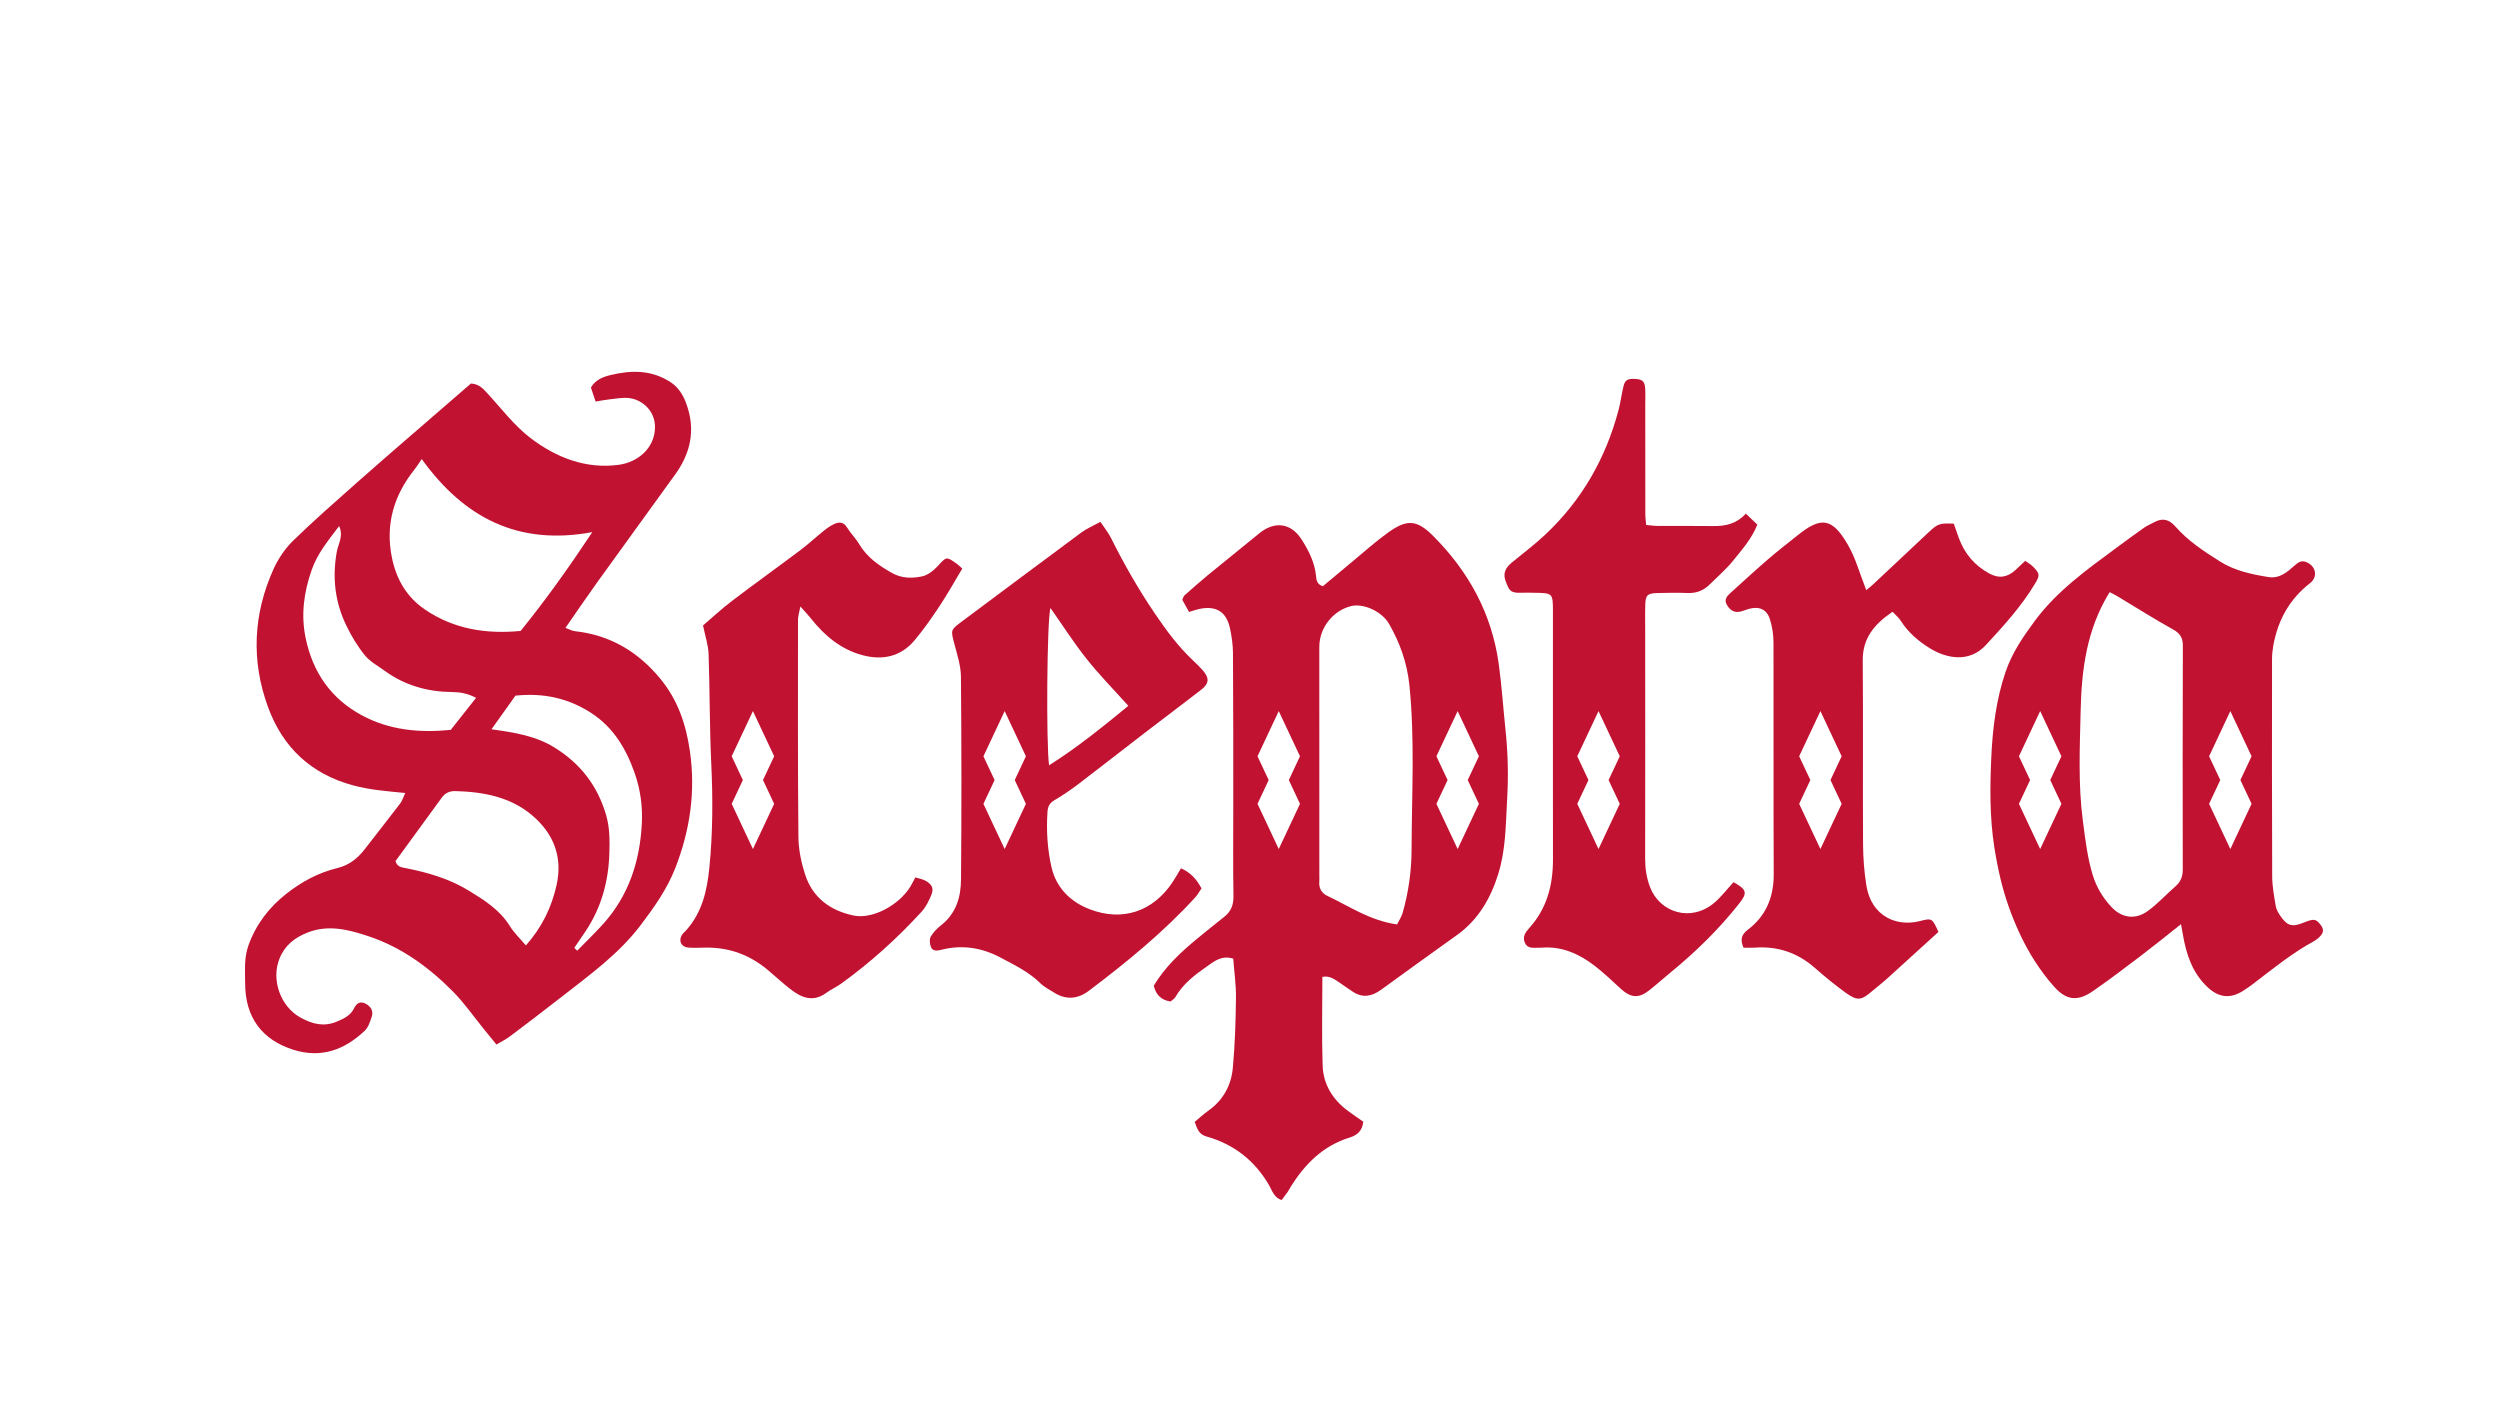
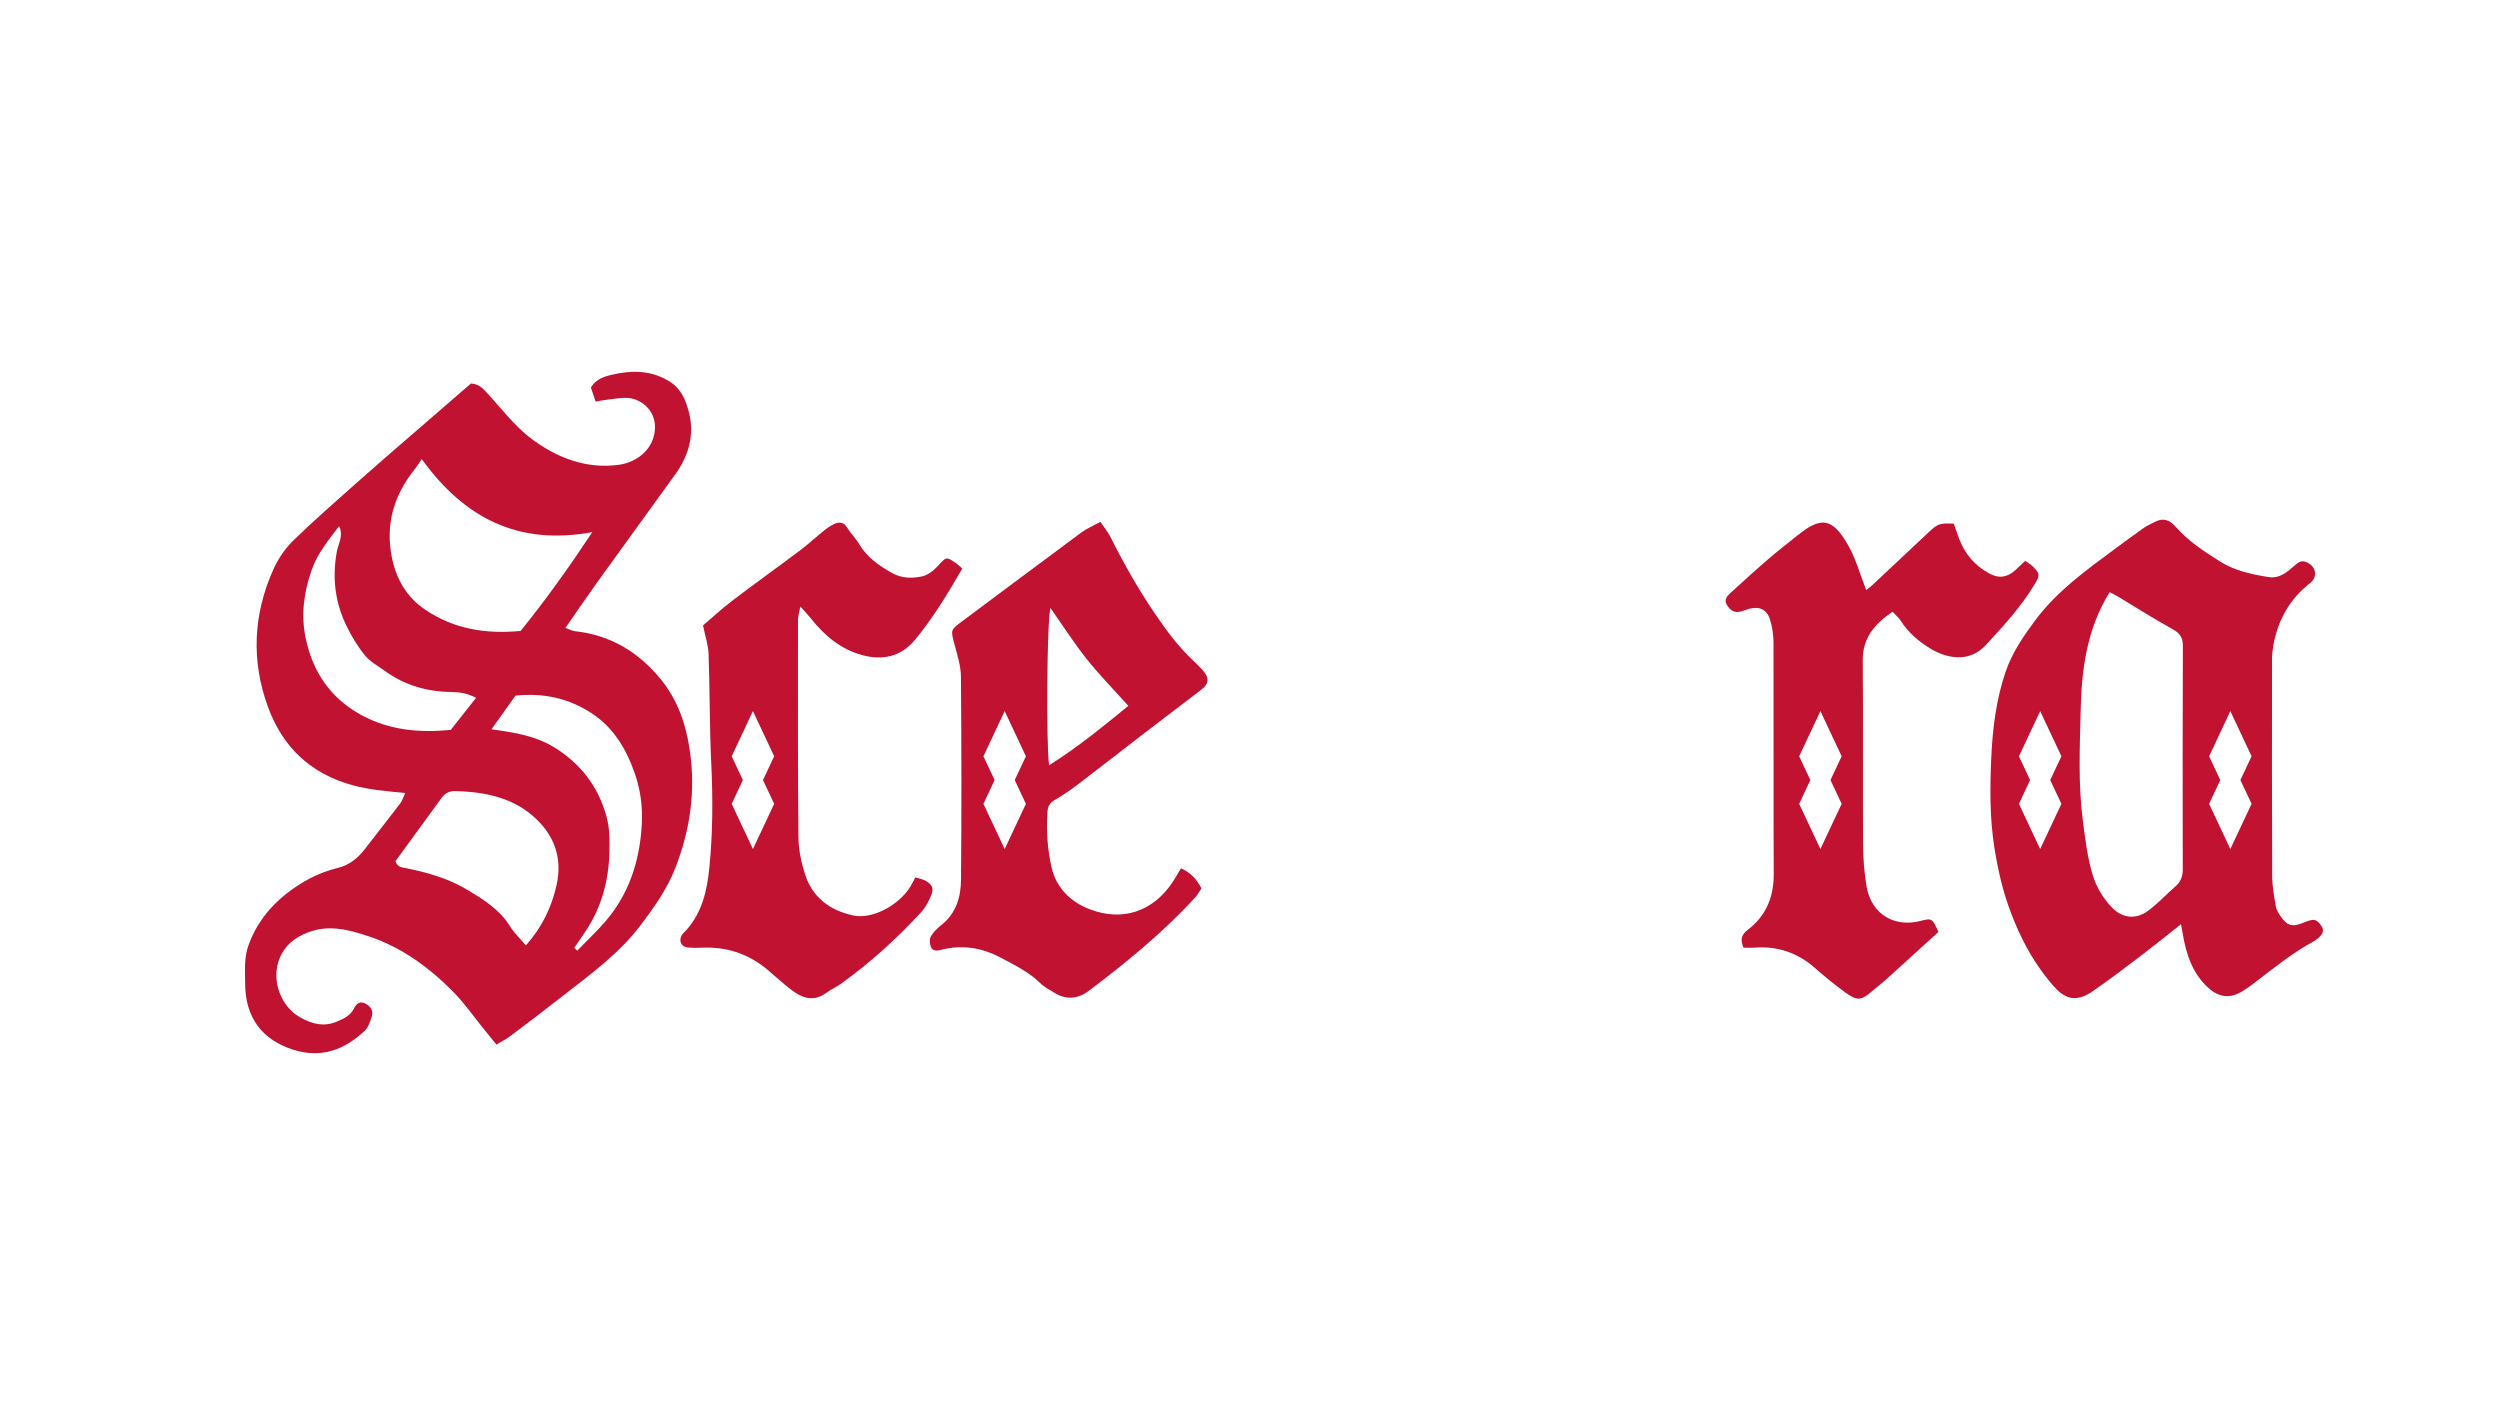
<svg xmlns="http://www.w3.org/2000/svg" version="1.1" id="Слой_1" x="0px" y="0px" viewBox="0 0 1920 1080" style="enable-background:new 0 0 1920 1080;" xml:space="preserve">
  <style type="text/css"> .st0{fill:none;} .st1{fill:#C21232;} </style>
  <g>
-     <path class="st0" d="M408.91,626.36c-16.72-14.32-37.61-18.25-59.19-18.81c-4.53-0.12-7.86,1.49-10.46,5.06 c-11.9,16.34-23.82,32.67-35.51,48.7c1.33,4.55,4.54,4.75,7.83,5.4c16.81,3.34,33.2,8.03,47.98,17.01 c12.17,7.39,24.22,14.9,32.05,27.56c3.14,5.07,7.64,9.31,12.27,14.81c12.49-14.15,19.69-29.21,23.53-46.22 C432.36,657.99,425.01,640.15,408.91,626.36z" />
    <path class="st0" d="M1066.85,479.23c-5.62-9.85-20.01-16.11-29.32-13.73c-13.97,3.56-24.31,16.77-24.31,31.26 c-0.02,58.42,0.02,116.86,0.02,175.3c0,1.62,0.12,3.27-0.02,4.89c-0.49,5.13,1.79,9.01,6.14,11.07 c16.89,7.93,32.51,18.93,53.55,21.93c1.45-2.92,3.31-5.57,4.2-8.52c4.67-16.06,6.95-32.76,6.97-49.21 c0.12-41.96,2.6-83.98-1.67-125.97C1080.68,509.14,1075.15,493.79,1066.85,479.23z" />
-     <path class="st0" d="M866.56,542.09c-11.64-12.97-22.52-24.04-32.12-36.14c-9.7-12.2-18.12-25.41-27.7-39.02 c-2.73,9.77-3.36,104.11-1.06,120.81C827.34,574.11,846.67,558.37,866.56,542.09z" />
    <path class="st0" d="M453.79,547.4c-17.53-11.25-36.48-15.39-57.91-13.13c-5.79,8.12-11.88,16.65-18.43,25.83 c17.52,2.47,33.82,4.96,48.43,14.01c19.95,12.35,33.11,29.45,39.64,51.96c2.79,9.61,2.76,19.33,2.48,29.09 c-0.63,21.54-6.1,41.68-18.12,59.8c-2.9,4.36-5.87,8.66-8.81,13c0.74,0.73,1.48,1.46,2.21,2.19c6.71-6.89,13.69-13.54,20.09-20.7 c19.57-21.87,28.06-48.01,29.56-76.96c0.69-13.26-1.13-26.17-5.4-38.43C481.01,575.32,471.24,558.6,453.79,547.4z" />
    <path class="st0" d="M1668.94,483.46c-14.59-8.1-28.68-17.09-43.02-25.68c-1.67-1.01-3.44-1.82-5.72-3 c-17.85,28.85-21.56,59.99-22.27,91.32c-0.64,28.09-1.99,56.28,1.72,84.42c1.87,14.12,3.44,28.19,7.66,41.82 c2.82,9.11,7.69,17.16,14.12,24.09c8.23,8.84,18.74,10.17,28.46,2.95c7.49-5.55,13.87-12.55,20.92-18.71 c3.98-3.49,5.57-7.46,5.55-12.87c-0.12-57.29-0.1-114.57,0.07-171.88C1676.43,489.89,1674.42,486.48,1668.94,483.46z" />
    <path class="st0" d="M326.69,468.36c22.4,15.11,47.17,18.69,73.16,16.21c19.33-23.87,36.9-48.51,55.05-75.88 c-57.25,10.61-98.57-11.18-131.01-56.11c-2.18,3.17-3.62,5.6-5.37,7.77c-16.16,20.07-22.72,42.65-17.49,68.12 C304.43,444.97,312.34,458.68,326.69,468.36z" />
    <path class="st0" d="M346.2,560.53c6.18-7.82,12.63-15.98,19.45-24.61c-6.66-3.49-12.46-4.4-18.66-4.46 c-18.79-0.17-36.17-5.15-51.52-16.28c-5.24-3.8-11.27-7.05-15.25-11.93c-5.6-6.87-10.29-14.7-14.17-22.7 c-8.77-18.07-10.98-37-7.34-57.01c1.06-5.82,5.31-11.94,1.75-19.53c-8.39,11.11-16.63,21-21.03,33.58 c-6.02,17.2-8.43,34.51-4.65,52.57c5.5,26.27,19.4,46.38,43.11,59.17C299.07,560.77,321.99,562.95,346.2,560.53z" />
    <path class="st1" d="M529.83,576.76c-2.99-20.69-9.39-39.39-22.73-55.53c-17.05-20.63-38.42-33.51-65.37-36.45 c-2.51-0.27-4.9-1.68-7.44-2.59c8.51-12.24,16.25-23.67,24.3-34.88c19.95-27.74,40.08-55.35,60.06-83.07 c10.47-14.52,14.95-30.73,10.3-48.19c-2.25-8.45-5.69-17.09-13.82-22.44c-14.38-9.47-29.89-9.49-45.85-5.66 c-6.01,1.44-11.77,3.49-15.47,9.69c1.06,3.16,2.2,6.54,3.62,10.75c3.96-0.64,7.47-1.37,11.02-1.74c4.83-0.51,9.78-1.45,14.53-0.94 c10.13,1.1,20.07,9.68,20.06,22.2c-0.02,16.01-12.91,27.03-27.81,29.06c-25.2,3.43-47.94-5.54-67.44-20.28 c-12.84-9.7-22.86-23.18-33.95-35.13c-3.1-3.34-5.96-6.6-12.16-7.02c-15.37,13.31-31.37,27.13-47.34,40.98 c-13.22,11.47-26.5,22.88-39.57,34.52c-16.73,14.91-33.68,29.61-49.71,45.26c-6.26,6.11-11.48,13.97-15.09,21.97 c-15.57,34.56-17.12,70.3-4.13,105.77c11.28,30.8,32.86,51.4,65.44,60.15c12.93,3.47,25.99,4.47,39.94,5.82 c-1.49,3.15-2.28,5.96-3.92,8.12c-8.86,11.66-17.98,23.12-26.92,34.73c-5.58,7.25-12.08,12.6-21.43,14.86 c-14.41,3.47-27.29,10.44-38.99,19.64c-13.45,10.58-23.35,23.54-29.17,39.77c-3.44,9.6-2.53,19.35-2.52,29.09 c0.03,25.93,12.76,43.37,37.21,51.04c21.23,6.66,39.18,0,54.64-14.65c2.74-2.59,4.09-6.93,5.37-10.71 c1.43-4.21-0.53-7.91-4.68-10.08c-4.25-2.22-7.02-0.24-8.89,3.56c-2.75,5.59-7.81,7.91-13.2,10.19c-10.02,4.24-18.9,1.91-27.96-3.1 c-15.37-8.48-22.66-29.01-16.11-45.3c4.17-10.36,11.94-16.25,21.82-20.08c15.92-6.18,31.39-2.12,46.49,2.91 c25.27,8.41,46.36,23.76,64.87,42.45c8.83,8.91,16.07,19.4,24.02,29.18c3.01,3.7,6.02,7.4,9.41,11.57 c3.98-2.37,7.27-3.95,10.13-6.1c12.99-9.78,25.95-19.6,38.75-29.62c22.1-17.31,45.04-33.6,62.24-56.44 c10.33-13.71,20.08-27.49,26.37-43.68C529.99,637.34,534.32,607.85,529.83,576.76z M318.52,360.34c1.75-2.18,3.19-4.6,5.37-7.77 c32.44,44.93,73.76,66.72,131.01,56.11c-18.15,27.37-35.73,52-55.05,75.88c-25.99,2.48-50.76-1.1-73.16-16.21 c-14.35-9.68-22.26-23.39-25.66-39.89C295.8,402.99,302.36,380.41,318.52,360.34z M277.87,549.34 c-23.71-12.79-37.61-32.9-43.11-59.17c-3.78-18.07-1.36-35.37,4.65-52.57c4.4-12.58,12.64-22.47,21.03-33.58 c3.57,7.59-0.69,13.7-1.75,19.53c-3.64,20.01-1.42,38.94,7.34,57.01c3.88,8,8.58,15.83,14.17,22.7 c3.98,4.88,10.01,8.13,15.25,11.93c15.35,11.13,32.73,16.11,51.52,16.28c6.2,0.06,12,0.97,18.66,4.46 c-6.82,8.63-13.27,16.79-19.45,24.61C321.99,562.95,299.07,560.77,277.87,549.34z M427.41,679.88 c-3.85,17.01-11.04,32.07-23.53,46.22c-4.63-5.5-9.13-9.74-12.27-14.81c-7.83-12.66-19.89-20.16-32.05-27.56 c-14.78-8.98-31.17-13.68-47.98-17.01c-3.29-0.65-6.5-0.85-7.83-5.4c11.69-16.03,23.61-32.36,35.51-48.7 c2.6-3.57,5.93-5.18,10.46-5.06c21.58,0.56,42.47,4.49,59.19,18.81C425.01,640.15,432.36,657.99,427.41,679.88z M492.93,632.48 c-1.5,28.95-9.99,55.09-29.56,76.96c-6.41,7.16-13.38,13.81-20.09,20.7c-0.74-0.73-1.48-1.46-2.21-2.19 c2.94-4.33,5.92-8.64,8.81-13c12.03-18.11,17.5-38.26,18.12-59.8c0.28-9.76,0.31-19.48-2.48-29.09 c-6.53-22.51-19.69-39.6-39.64-51.96c-14.61-9.05-30.91-11.55-48.43-14.01c6.55-9.18,12.64-17.72,18.43-25.83 c21.43-2.26,40.38,1.88,57.91,13.13c17.45,11.2,27.22,27.93,33.74,46.65C491.8,606.31,493.61,619.22,492.93,632.48z" />
-     <path class="st1" d="M1151.03,509.88c-5.38-38.75-23.08-70.87-50.26-98.17c-12.45-12.5-20.04-13.19-34.43-2.92 c-9.6,6.83-18.39,14.78-27.48,22.3c-7.78,6.41-15.47,12.92-22.91,19.13c-4.57-1.5-4.94-4.64-5.25-8.03 c-1.06-10.44-5.75-19.64-11.27-28.16c-8.2-12.65-20.85-13.9-32.41-4.35c-12.87,10.61-25.93,20.97-38.82,31.55 c-6.29,5.18-12.38,10.58-18.47,15.99c-0.81,0.71-1.08,2.06-1.74,3.41c1.55,2.82,3.12,5.6,5.18,9.33c3.36-0.98,5.65-1.82,8-2.31 c12.72-2.65,20.6,2.06,23.38,14.61c1.38,6.31,2.33,12.84,2.38,19.28c0.27,39.29,0.2,78.58,0.22,117.86 c0.02,22.91-0.25,45.82,0.15,68.73c0.12,6.83-1.84,11.84-7.05,15.96c-7.02,5.55-13.97,11.2-20.9,16.87 c-12.92,10.58-24.87,22.03-33.27,36.07c1.84,7.44,6.09,11.1,12.92,12.13c1.4-1.25,2.97-2.11,3.73-3.46 c5.87-10.24,15.1-17.14,24.41-23.65c5.33-3.76,11.1-8.62,19.99-5.79c0.76,10.12,2.21,20.18,2.09,30.23 c-0.22,17.9-0.76,35.88-2.41,53.7c-1.25,13.41-7.46,24.85-18.93,32.9c-3.59,2.55-6.83,5.6-10.36,8.52 c1.99,5.21,3.04,9.53,9.01,11.2c20.9,5.92,36.93,18.24,47.98,37.2c2.43,4.17,3.9,9.97,9.85,11.59c1.69-2.31,3.19-4.22,4.57-6.21 c0.91-1.35,1.65-2.82,2.5-4.2c10.88-17.38,24.83-31.26,44.86-37.47c6.26-1.94,9.85-5.13,10.73-12.25c-3.73-2.6-7.73-5.3-11.61-8.18 c-11.84-8.69-19.15-20.43-19.62-34.99c-0.76-22.66-0.2-45.35-0.2-68.07c5.55-1.11,9.5,1.94,13.55,4.69 c3.36,2.26,6.65,4.67,10.07,6.88c7.59,4.86,14.59,3.34,21.53-1.72c19.37-14.14,38.87-28.12,58.37-42.09 c16.3-11.71,25.68-28.04,31.55-46.8c5.92-18.86,5.72-38.55,6.85-57.93c1.06-17.8,0.56-35.75-1.38-53.73 C1154.39,543,1153.31,526.4,1151.03,509.88z M998.39,617.35L998.39,617.35l-16.31,34.71l-16.31-34.71l8.58-18.26l-8.58-18.26 l16.31-34.71l16.31,34.71h0l-8.58,18.26L998.39,617.35z M1084.09,652.22c-0.02,16.45-2.31,33.15-6.97,49.21 c-0.88,2.95-2.75,5.6-4.2,8.52c-21.04-3-36.66-14-53.55-21.93c-4.35-2.06-6.63-5.94-6.14-11.07c0.15-1.62,0.02-3.27,0.02-4.89 c0-58.44-0.05-116.88-0.02-175.3c0-14.49,10.34-27.7,24.31-31.26c9.31-2.38,23.7,3.88,29.32,13.73 c8.3,14.56,13.82,29.91,15.57,47.02C1086.69,568.24,1084.21,610.26,1084.09,652.22z M1135.79,617.35L1135.79,617.35l-16.31,34.71 l-16.31-34.71l8.58-18.26l-8.58-18.26l16.31-34.71l16.31,34.71h0l-8.58,18.26L1135.79,617.35z" />
    <path class="st1" d="M1781.99,709.95c-3.46-4.32-5.06-4.49-12.82-1.37c-8.79,3.54-12.42,2.63-17.7-4.94 c-1.6-2.31-3.22-4.98-3.66-7.66c-1.3-7.61-2.75-15.3-2.77-22.96c-0.25-55.64-0.17-111.31-0.12-166.95c0-3.63,0.42-7.32,1.08-10.9 c3.61-19.13,12.4-35.11,28.04-47.24c6.41-4.98,4.59-13.28-2.85-16.26c-3.71-1.5-6.11,0.15-8.72,2.46 c-5.82,5.16-11.71,10.46-20.43,9.04c-12.89-2.09-25.73-4.84-36.93-11.86c-12.4-7.78-24.75-15.89-34.52-27.06 c-4.76-5.45-9.94-6.65-16.26-3.14c-2.46,1.37-5.13,2.41-7.42,4c-7.32,5.13-14.54,10.44-21.73,15.76 c-22.57,16.72-45.5,33.03-62.49,56.01c-8.99,12.18-17.43,24.48-22.39,39.04c-7.29,21.39-9.99,43.56-11,65.86 c-1.03,22.79-1.25,45.7,2.26,68.39c1.3,8.4,2.92,16.8,4.89,25.05c3.41,14.29,8.35,28.04,14.51,41.42 c6.88,14.9,15.57,28.63,26.35,40.86c9.6,10.9,18.24,11.81,30.06,3.66c12.72-8.77,25-18.17,37.32-27.5 c9.65-7.34,19.08-15,30.3-23.87c0.66,3.63,1.06,5.55,1.38,7.49c2.6,15.54,7.34,30.08,19.37,41.18c8.47,7.78,17.24,8.64,26.79,2.6 c2.75-1.74,5.43-3.58,8.03-5.57c15.17-11.64,30.03-23.74,46.95-32.9c1.4-0.76,2.7-1.87,3.86-3 C1784.77,716.24,1784.89,713.56,1781.99,709.95z M1583.16,617.35L1583.16,617.35l-16.31,34.71l-16.31-34.71l8.58-18.26l-8.58-18.26 l16.31-34.71l16.31,34.71h0l-8.58,18.26L1583.16,617.35z M1676.36,667.79c0.02,5.4-1.57,9.38-5.55,12.87 c-7.05,6.16-13.43,13.16-20.92,18.71c-9.72,7.22-20.23,5.89-28.46-2.95c-6.43-6.92-11.3-14.98-14.12-24.09 c-4.22-13.63-5.79-27.7-7.66-41.82c-3.71-28.14-2.36-56.33-1.72-84.42c0.71-31.33,4.42-62.47,22.27-91.32 c2.28,1.18,4.05,1.99,5.72,3c14.34,8.59,28.43,17.58,43.02,25.68c5.48,3.02,7.49,6.43,7.49,12.45 C1676.26,553.22,1676.23,610.5,1676.36,667.79z M1729.21,617.35L1729.21,617.35l-16.31,34.71l-16.31-34.71l8.58-18.26l-8.58-18.26 l16.31-34.71l16.31,34.71h0l-8.58,18.26L1729.21,617.35z" />
    <path class="st1" d="M918,689.13c1.84-2.01,3.14-4.49,4.76-6.83c-3.81-7.15-8.5-12.3-15.79-15.42c-2.31,3.83-4.25,7.37-6.51,10.73 c-15.03,22.52-38.45,30.33-63.57,20.7c-14.98-5.72-25.76-16.75-29.29-32.09c-3.17-13.75-4.1-28.19-3.14-42.53 c0.25-4.03,1.42-6.78,5.08-8.96c6.29-3.73,12.4-7.83,18.24-12.25c17.14-13.04,34.08-26.37,51.17-39.48 c14.51-11.15,29.17-22.12,43.63-33.32c6.29-4.86,6.34-9.18,0.66-15.4c-2.21-2.43-4.54-4.74-6.92-6.97 c-11.37-10.66-20.53-23.06-29.25-35.92c-12.65-18.59-23.74-38.01-33.76-58.1c-2.09-4.22-5.16-7.96-8.2-12.52 c-5.65,3.12-10.58,5.18-14.76,8.28c-30.72,22.71-61.29,45.65-91.93,68.46c-8.5,6.34-8.3,6.36-5.38,17.34 c2.21,8.2,4.89,16.62,4.96,24.97c0.44,51.93,0.52,103.89,0.05,155.83c-0.12,13.14-3.68,25.76-14.98,34.67 c-3.17,2.48-6.26,5.52-8.23,8.96c-1.18,2.04-0.83,5.62,0.12,8.03c1.2,3.04,4.35,3.07,7.39,2.26c16.13-4.22,31.41-1.96,46.09,5.87 c10.8,5.77,21.83,11.03,30.72,19.84c2.82,2.82,6.63,4.67,10.07,6.85c9.33,5.99,18.39,5.33,27.11-1.28 C865.33,738.93,893.42,716.02,918,689.13z M806.74,466.93c9.58,13.6,18,26.81,27.7,39.02c9.6,12.11,20.48,23.18,32.12,36.14 c-19.89,16.28-39.21,32.02-60.87,45.65C803.38,571.04,804.02,476.7,806.74,466.93z M787.9,617.35L787.9,617.35l-16.31,34.71 l-16.31-34.71l8.58-18.26l-8.58-18.26l16.31-34.71l16.31,34.71h0l-8.58,18.26L787.9,617.35z" />
-     <path class="st1" d="M1331.36,677.49c-5.38,5.84-9.6,11.47-14.81,15.86c-18,15.18-41.87,7.49-49.31-12.06 c-2.65-7-3.76-14.05-3.76-21.49c0.1-59.3,0.05-118.6,0.02-177.9c0-5.72-0.15-11.47,0.05-17.19c0.25-7.73,1.52-9.04,9.53-9.26 c7.76-0.22,15.54-0.29,23.3-0.02c6.58,0.22,11.98-1.94,16.57-6.48c6.09-6.07,12.69-11.69,18.07-18.34 c6.8-8.47,14.24-16.7,18.61-27.7c-2.95-2.82-5.77-5.52-8.82-8.45c-7.1,7.76-15.54,9.67-24.87,9.55c-14.32-0.2-28.63-0.02-42.95-0.1 c-2.75-0.02-5.5-0.47-8.72-0.74c-0.27-3.04-0.66-5.43-0.66-7.78c-0.05-28.21-0.02-56.43-0.05-84.67c0-4.08,0.22-8.18-0.05-12.25 c-0.39-5.65-2.04-7.1-7.59-7.44c-5.82-0.37-7.91,0.74-9.11,5.7c-1.42,5.89-2.14,11.98-3.68,17.85 c-9.77,37.13-28.12,69.34-56.08,95.74c-8.25,7.81-17.43,14.63-26.2,21.9c-5.25,4.37-6.8,8.91-4.13,15.15 c2.31,5.35,2.55,8.35,11.93,7.86c3.27-0.17,6.56-0.02,9.82,0.02c14.07,0.2,14.19,0.22,14.19,14.71 c0.02,63.38-0.1,126.78,0.02,190.15c0.05,19.82-4.76,37.77-18.29,52.72c-2.97,3.27-5.13,6.56-3.41,10.93 c1.94,4.96,6.46,4.1,10.51,4.1c0.81,0,1.65,0.02,2.46-0.05c15.57-1.25,28.78,4.74,40.69,13.87c7.07,5.45,13.55,11.69,20.16,17.75 c7.49,6.88,13.7,7.49,21.51,1.35c5.77-4.52,11.2-9.43,16.87-14.07c19.3-15.81,37.05-33.2,52.52-52.79 C1342.26,685.69,1341.5,683.16,1331.36,677.49z M1243.97,617.35L1243.97,617.35l-16.31,34.71l-16.31-34.71l8.58-18.26l-8.58-18.26 l16.31-34.71l16.31,34.71h0l-8.58,18.26L1243.97,617.35z" />
    <path class="st1" d="M1561.29,435.11c-1.62-1.64-3.76-2.8-5.92-4.37c-2.8,2.63-5.11,4.89-7.51,7.05 c-6.07,5.5-12.45,6.83-20.11,2.65c-11.32-6.16-18.91-15.25-23.35-27.18c-1.38-3.76-2.65-7.56-3.9-11.1 c-10.88-0.44-12.18-0.02-19.23,6.53c-14.29,13.38-28.53,26.81-42.82,40.2c-1.45,1.35-3.02,2.55-5.16,4.35 c-4.96-12.52-8.13-24.53-14.14-34.89c-11.96-20.58-20.43-21.88-38.62-7.22c-7.59,6.11-15.35,12.03-22.71,18.42 c-9.87,8.52-19.45,17.36-29.12,26.1c-2.53,2.28-4.62,4.98-2.63,8.57c2.09,3.78,5.16,6.46,9.9,5.62c2.38-0.42,4.62-1.52,6.97-2.16 c8.05-2.23,13.87,0.12,16.35,7.91c1.82,5.72,2.73,11.93,2.75,17.93c0.17,59.3-0.12,118.58,0.17,177.85 c0.07,17.63-5.92,32.02-19.79,42.58c-5.38,4.08-5.92,7.93-3.41,13.87c3.07,0,5.92,0.17,8.72-0.02c17.56-1.3,32.78,3.9,46.04,15.54 c7.61,6.7,15.52,13.16,23.74,19.1c8.99,6.48,11.96,5.94,20.43-1.38c3.71-3.17,7.61-6.11,11.22-9.38 c13.28-12.01,26.49-24.09,39.56-35.95c-4.79-10.58-4.84-10.76-14.39-8.32c-17.51,4.47-37.13-3.39-40.98-27.45 c-1.65-10.39-2.46-21.02-2.53-31.55c-0.27-47,0.15-94.02-0.25-141.04c-0.17-17.66,9.31-28.29,22.89-37.52 c2.41,2.58,4.71,4.42,6.21,6.75c5.82,9.18,13.9,16.11,22.96,21.58c12.18,7.32,29.54,11.22,42.5-2.77 c13.82-14.93,27.5-29.96,37.96-47.49C1566.84,441.64,1566.47,440.41,1561.29,435.11z M1414.39,617.35L1414.39,617.35l-16.31,34.71 l-16.31-34.71l8.58-18.26l-8.58-18.26l16.31-34.71l16.31,34.71h0l-8.58,18.26L1414.39,617.35z" />
    <path class="st1" d="M710.83,676.43c-2.28-1.28-5.06-1.69-7.83-2.58c-1.57,2.9-2.63,5.08-3.9,7.15 c-8.91,14.41-29.17,25.14-43.54,22.12c-17.97-3.76-31.58-13.75-37.3-31.68c-2.95-9.18-4.98-19.05-5.08-28.66 c-0.52-55.62-0.34-111.26-0.32-166.9c0-2.58,0.88-5.13,1.82-10.09c3.76,4.27,6.19,6.75,8.32,9.45 c10.39,13.09,22.84,23.45,39.19,27.89c15.32,4.15,29.42,1.35,40.02-11.17c7.07-8.35,13.36-17.43,19.42-26.57 c6.04-9.09,11.37-18.69,17.41-28.73c-2.16-1.92-3-2.8-3.95-3.49c-8.47-6.07-8.15-5.75-15.2,1.89c-3.17,3.41-7.61,6.78-12.01,7.66 c-7.49,1.52-15.35,1.5-22.64-2.58c-10.09-5.65-19.32-12.03-25.41-22.3c-2.68-4.52-6.58-8.32-9.36-12.82 c-2.5-4.05-5.79-4.35-9.43-2.75c-2.92,1.3-5.67,3.17-8.2,5.21c-6.04,4.84-11.69,10.17-17.85,14.81 c-17.56,13.19-35.41,25.98-52.89,39.26c-7.98,6.07-15.35,12.97-22.17,18.78c1.72,8.45,4.03,15.15,4.27,21.93 c0.98,28.12,0.71,56.26,2.06,84.4c1.25,26.4,1.2,52.94-1.45,79.48c-1.79,18.02-5.52,34.38-17.68,48.15 c-1.08,1.23-2.43,2.26-3.32,3.61c-2.9,4.44-0.76,9.33,4.59,9.82c4.86,0.44,9.8,0,14.71,0.02c17.8,0.05,33.39,5.99,46.92,17.51 c5.6,4.74,11,9.7,16.77,14.24c8.55,6.68,17.51,10.56,27.77,3.02c3.61-2.63,7.78-4.47,11.42-7.07 c22.57-16.28,43.12-34.84,61.9-55.37c3.22-3.51,5.43-8.15,7.32-12.62C717.34,682.45,715.91,679.26,710.83,676.43z M594.56,617.35 L594.56,617.35l-16.31,34.71l-16.31-34.71l8.58-18.26l-8.58-18.26l16.31-34.71l16.31,34.71h0l-8.58,18.26L594.56,617.35z" />
  </g>
</svg>